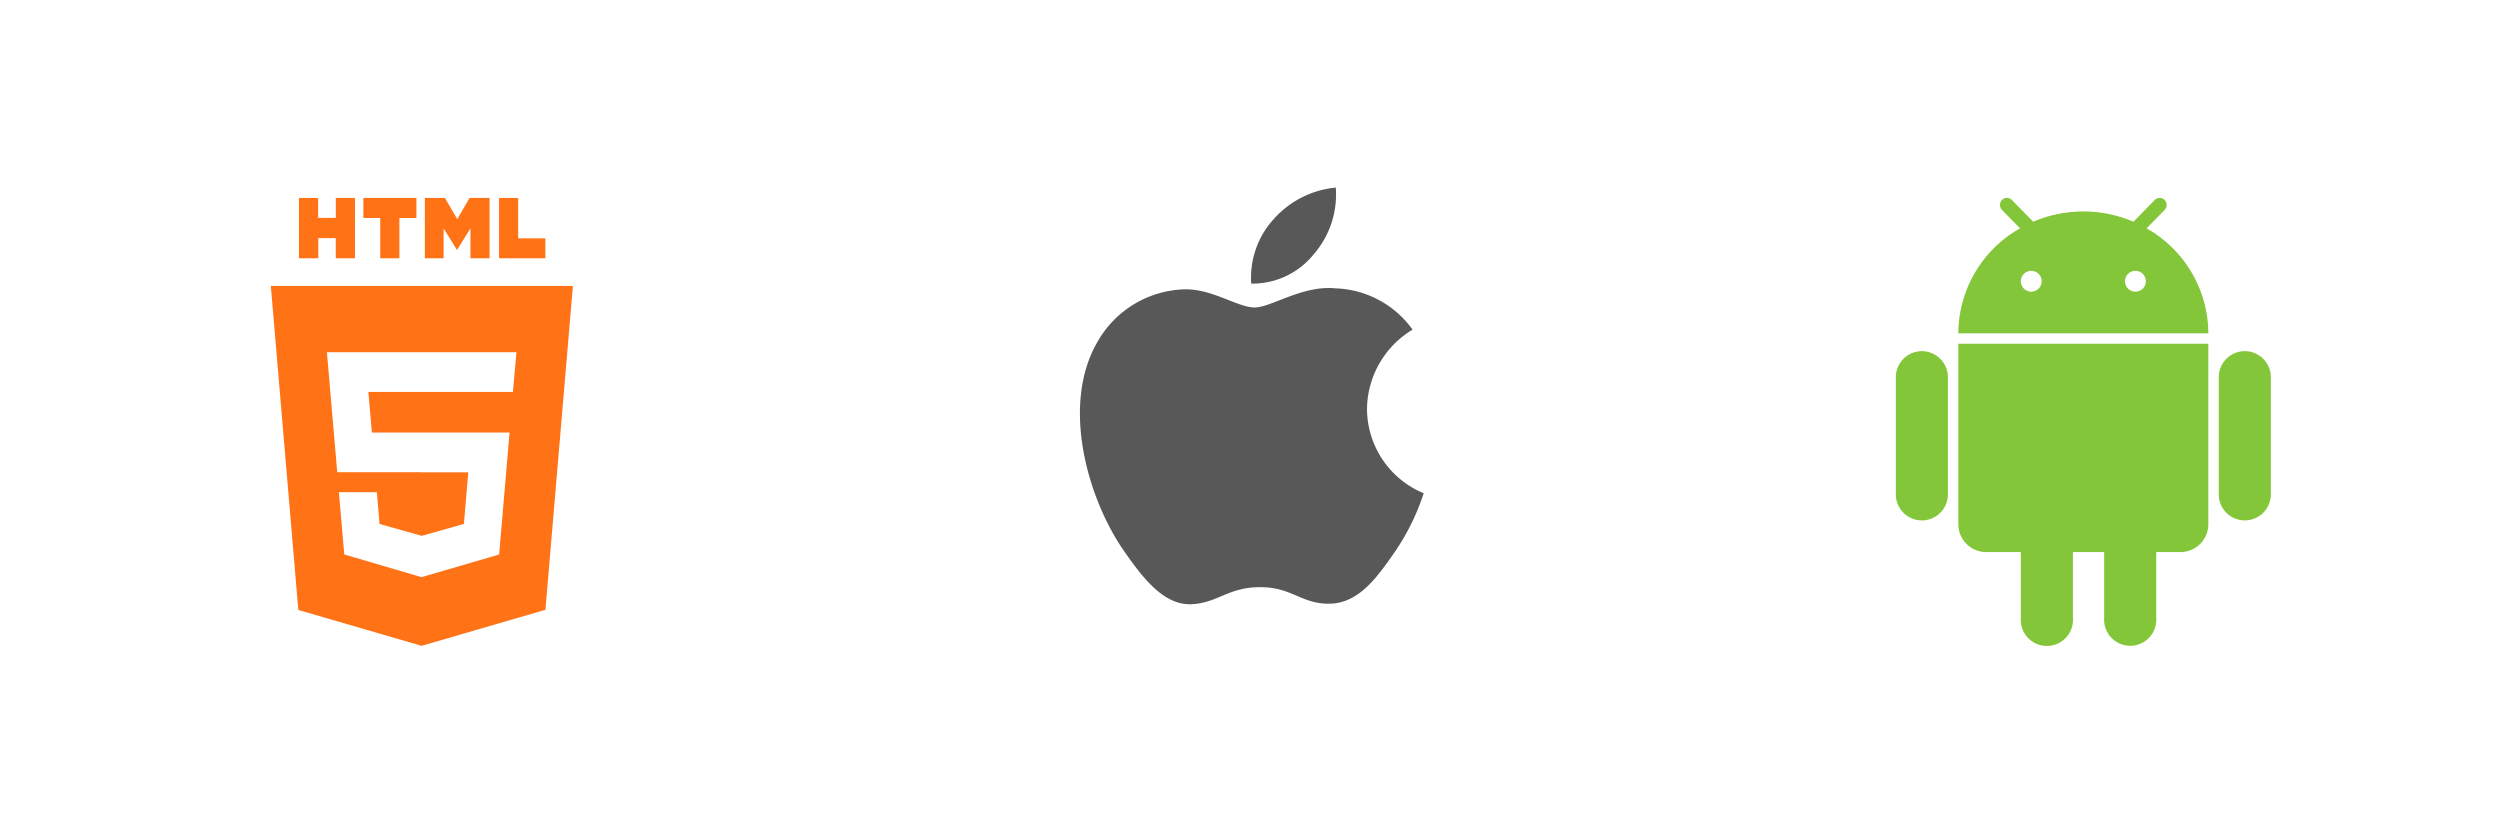
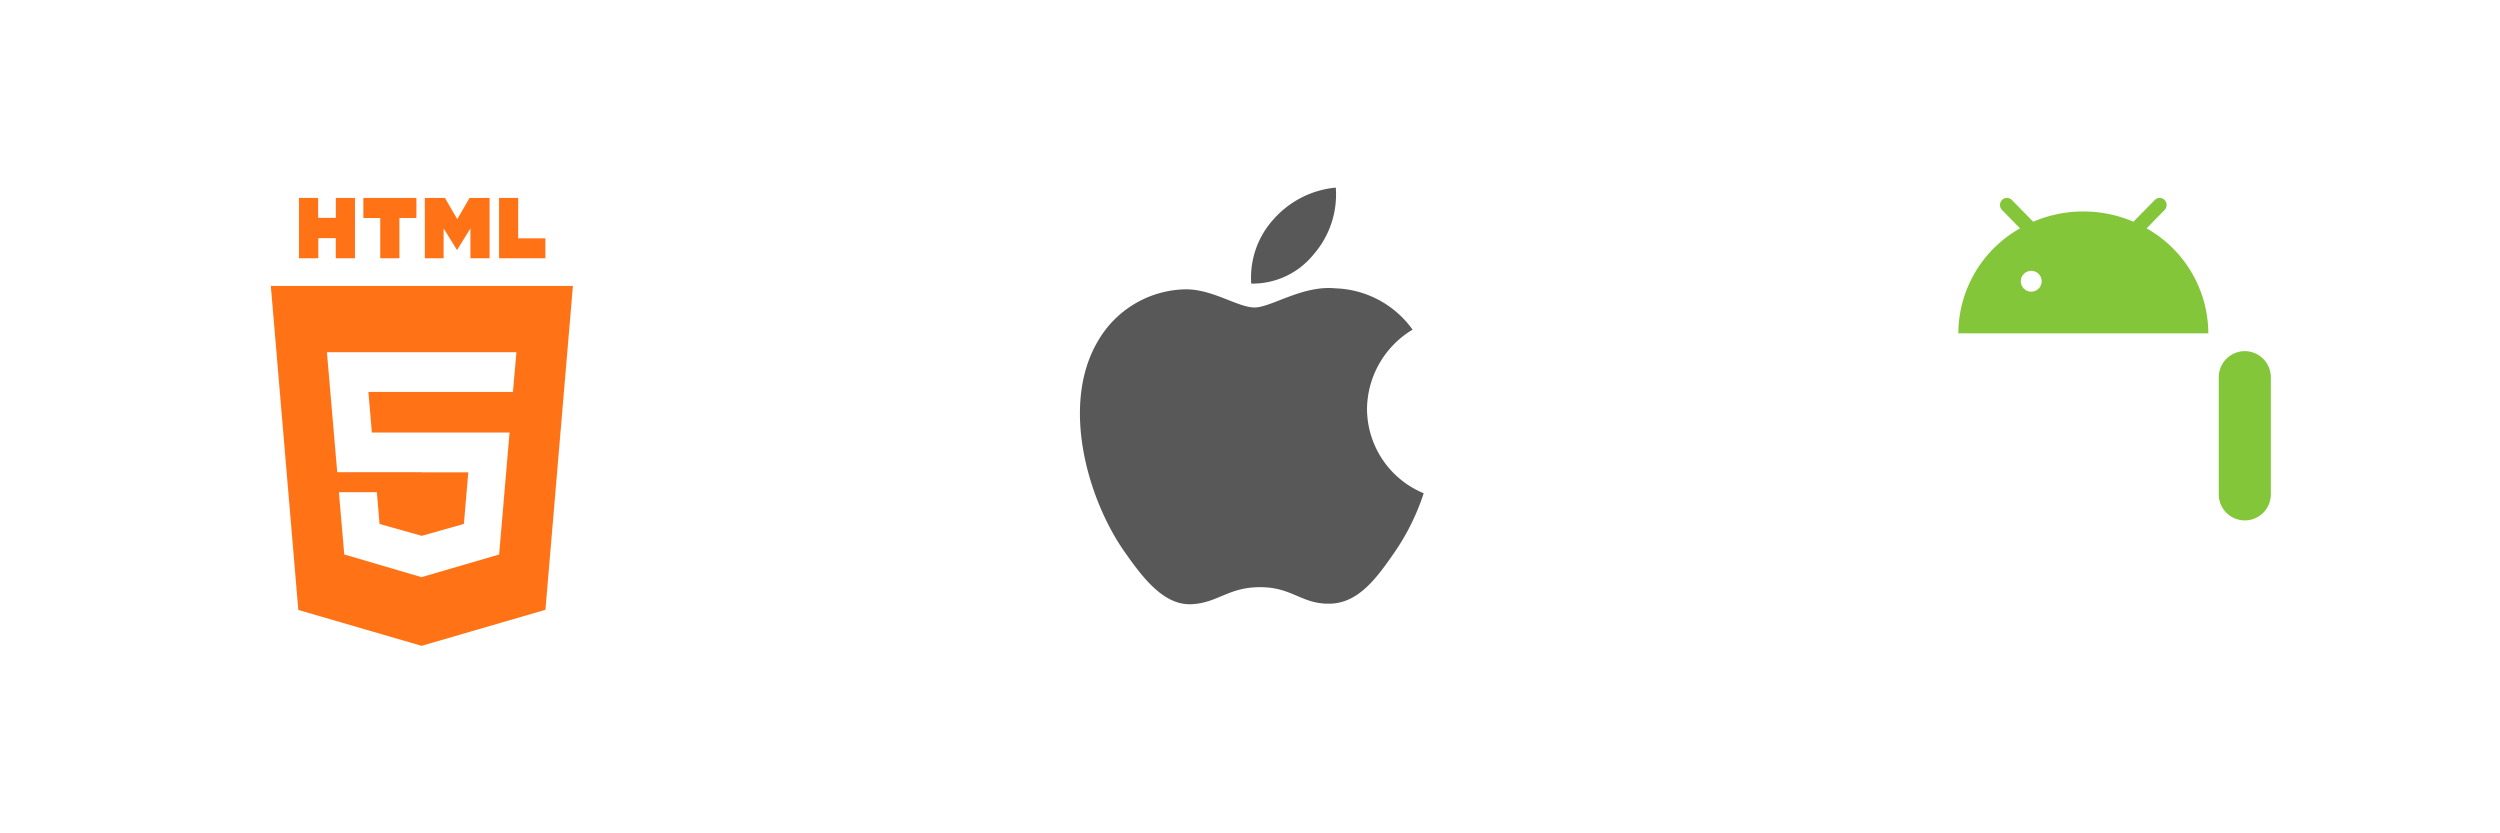
<svg xmlns="http://www.w3.org/2000/svg" width="240" height="80" viewBox="0 0 240 80">
  <defs>
    <style>.a{fill:none;}.b{fill:#ff7316;}.b,.c{stroke:rgba(0,0,0,0);}.c{fill:#585858;}.d{fill:#84c639;}</style>
  </defs>
  <g transform="translate(-510 -1015)">
    <g transform="translate(-16)">
      <rect class="a" width="80" height="80" rx="12" transform="translate(526 1015)" />
      <path class="b" d="M-3525.362-2709.444l-2.638-31.109h29l-2.638,31.093-11.887,3.46Zm4.412-5.328,7.45,2.189v-.022l7.417-2.163,1-11.707H-3518.3l-.335-3.9h13.876l.336-3.814h-18.193l.99,11.523h8.106v.008h4.476l-.422,4.953-4.045,1.146-4.053-1.14-.257-3.049h-3.645Zm14.86-28.433V-2749h1.834v3.881h2.61v1.914Zm-2.75,0v-2.872l-1.286,2.083-1.288-2.083v2.872h-1.8V-2749h1.926l1.183,2.04,1.183-2.04H-3507v5.795Zm-8.656,0v-3.864h-1.622V-2749h5.092v1.931h-1.631v3.864Zm-4.269,0v-1.932h-1.678v1.932h-1.854V-2749h1.838v1.915h1.7V-2749h1.838v5.795Z" transform="translate(4080 3783)" />
    </g>
    <g transform="translate(175)">
-       <rect class="a" width="80" height="80" rx="12" transform="translate(415 1015)" />
      <path class="c" d="M8730.265-3686.065c-3.484-4.967-6.144-14.034-2.566-20.154a9.927,9.927,0,0,1,8.38-5.016c2.618-.047,5.081,1.742,6.685,1.742s4.6-2.152,7.76-1.836a9.483,9.483,0,0,1,7.409,3.965,8.99,8.99,0,0,0-4.374,7.616,8.8,8.8,0,0,0,5.441,8.09,21.914,21.914,0,0,1-2.813,5.69c-1.689,2.436-3.44,4.863-6.2,4.913-2.717.053-3.588-1.587-6.687-1.587s-4.074,1.537-6.639,1.639l-.133,0C8733.929-3681,8731.937-3683.676,8730.265-3686.065Zm12.179-25.718a8.326,8.326,0,0,1,2.152-6.187,9.111,9.111,0,0,1,5.966-3.031,8.741,8.741,0,0,1-2.106,6.386,7.54,7.54,0,0,1-5.915,2.832Z" transform="translate(-8287.326 4754.01)" />
    </g>
    <g transform="translate(10)">
      <rect class="a" width="80" height="80" rx="12" transform="translate(660 1015)" />
      <g transform="translate(-137 422)">
        <path class="d" d="M852.5,626.709a2.507,2.507,0,0,0-2.5,2.5v11.25a2.5,2.5,0,1,0,5,0v-11.25A2.507,2.507,0,0,0,852.5,626.709Z" />
-         <path class="d" d="M821.5,626.711a2.506,2.506,0,0,0-2.5,2.5v11.248a2.5,2.5,0,0,0,5,0V629.21A2.507,2.507,0,0,0,821.5,626.711Z" />
-         <path class="d" d="M843.072,614.92l1.729-1.761a.688.688,0,0,0,0-.96l-.028-.028a.66.66,0,0,0-.915.028l-2.048,2.086a12.245,12.245,0,0,0-9.623,0l-2.049-2.087-.03-.03a.658.658,0,0,0-.913.03.688.688,0,0,0,0,.96l1.729,1.762A11.632,11.632,0,0,0,825,625h24A11.631,11.631,0,0,0,843.072,614.92ZM832,621a1,1,0,1,1,1-1A1,1,0,0,1,832,621Zm10,0a1,1,0,1,1,1-1A1,1,0,0,1,842,621Z" />
-         <path class="d" d="M825,643.333A2.675,2.675,0,0,0,827.667,646H831v6.333a2.506,2.506,0,1,0,5,0V646h3v6.333a2.505,2.505,0,1,0,5,0V646h2.332A2.676,2.676,0,0,0,849,643.332V626H825Z" />
+         <path class="d" d="M843.072,614.92l1.729-1.761a.688.688,0,0,0,0-.96l-.028-.028a.66.66,0,0,0-.915.028l-2.048,2.086a12.245,12.245,0,0,0-9.623,0l-2.049-2.087-.03-.03a.658.658,0,0,0-.913.03.688.688,0,0,0,0,.96l1.729,1.762A11.632,11.632,0,0,0,825,625h24A11.631,11.631,0,0,0,843.072,614.92ZM832,621a1,1,0,1,1,1-1A1,1,0,0,1,832,621Zm10,0A1,1,0,0,1,842,621Z" />
      </g>
    </g>
  </g>
</svg>